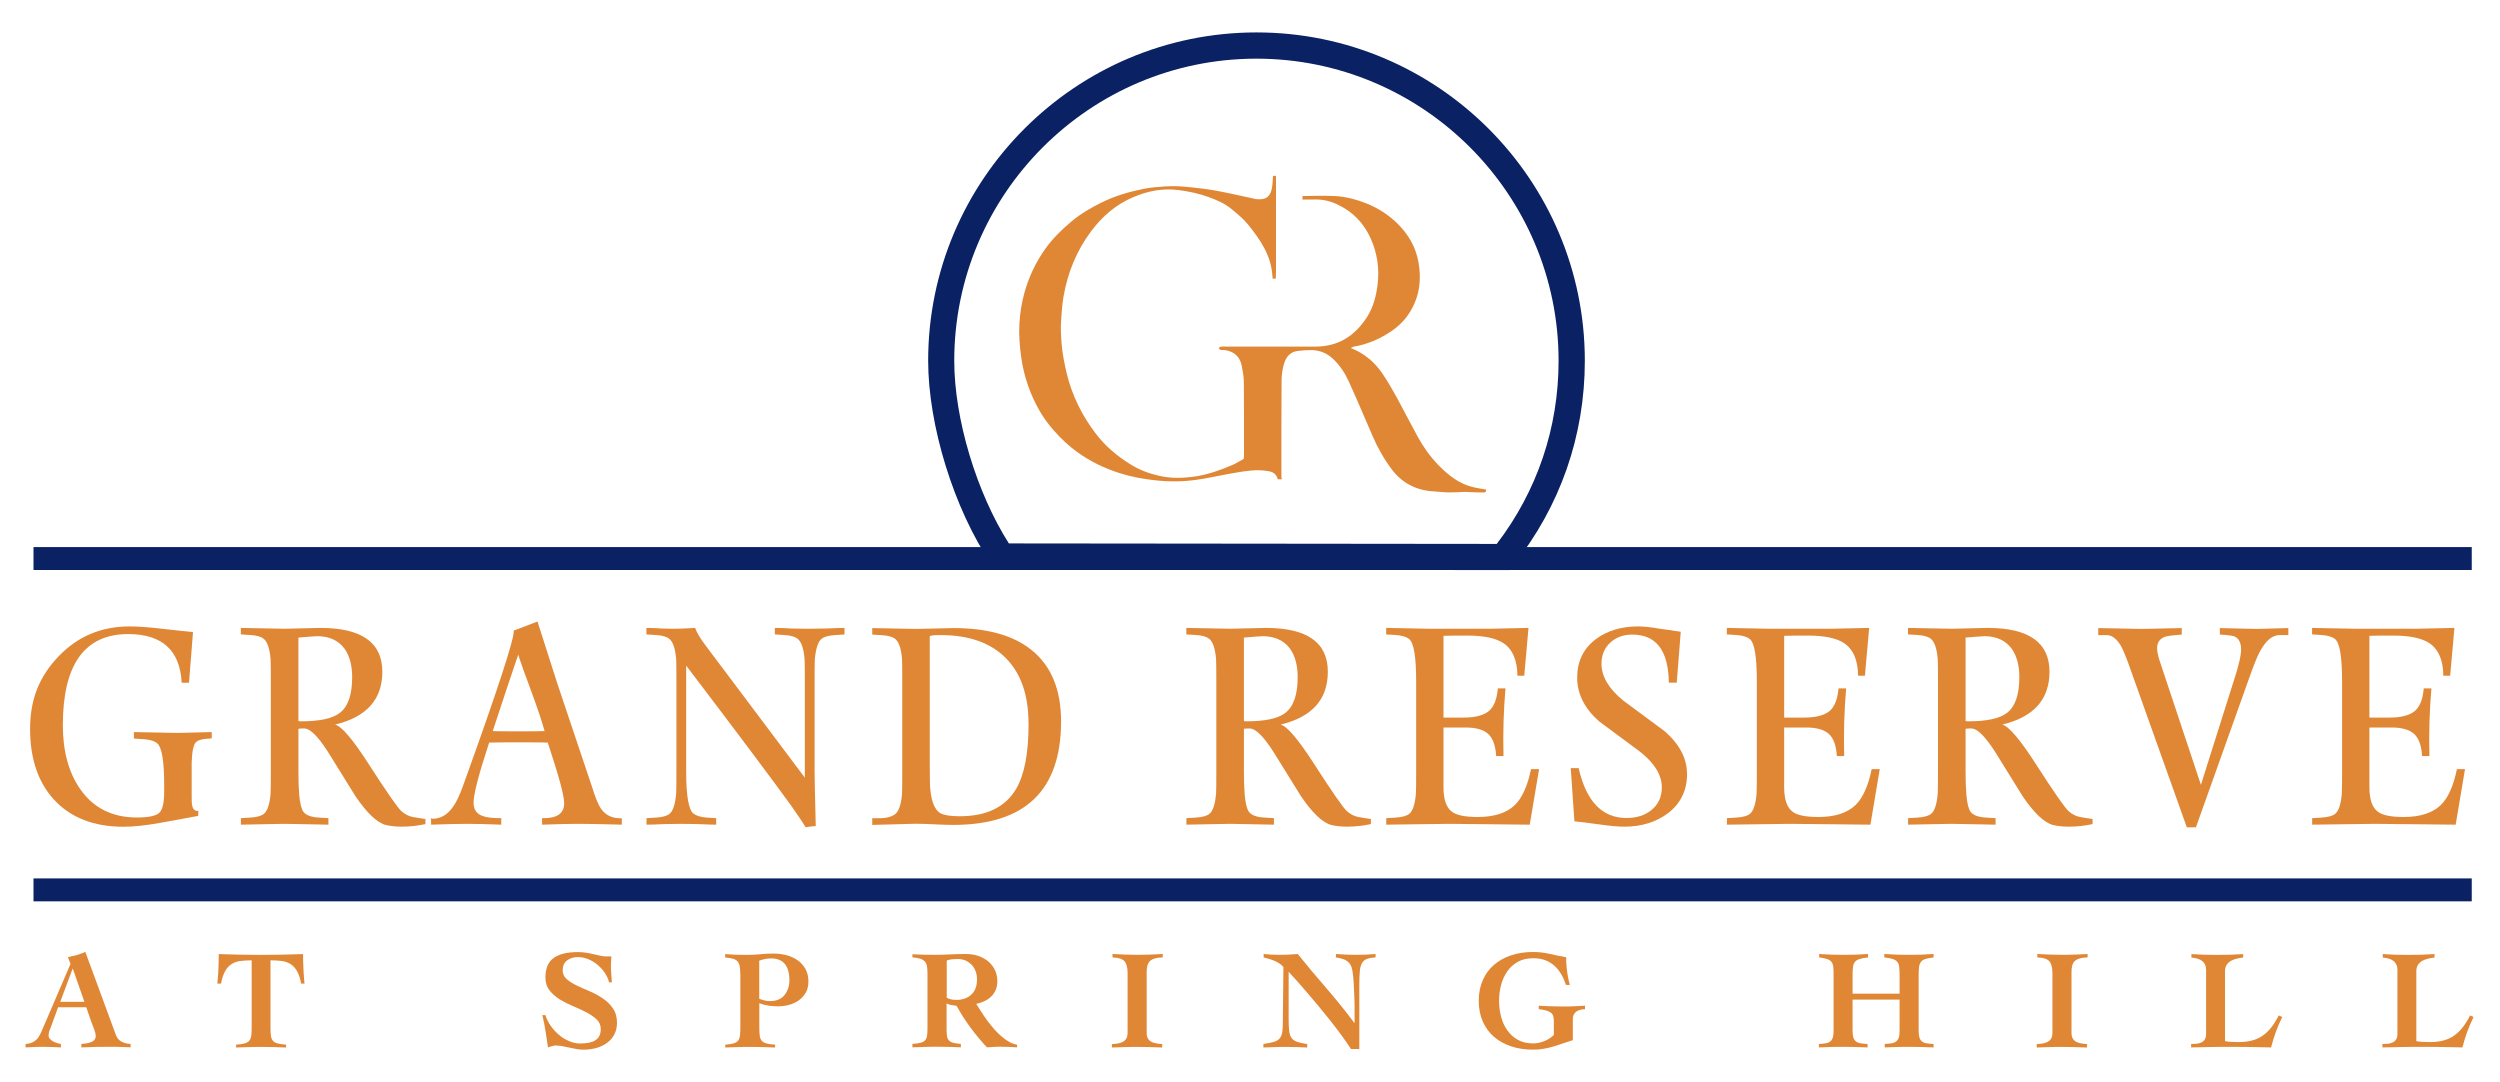
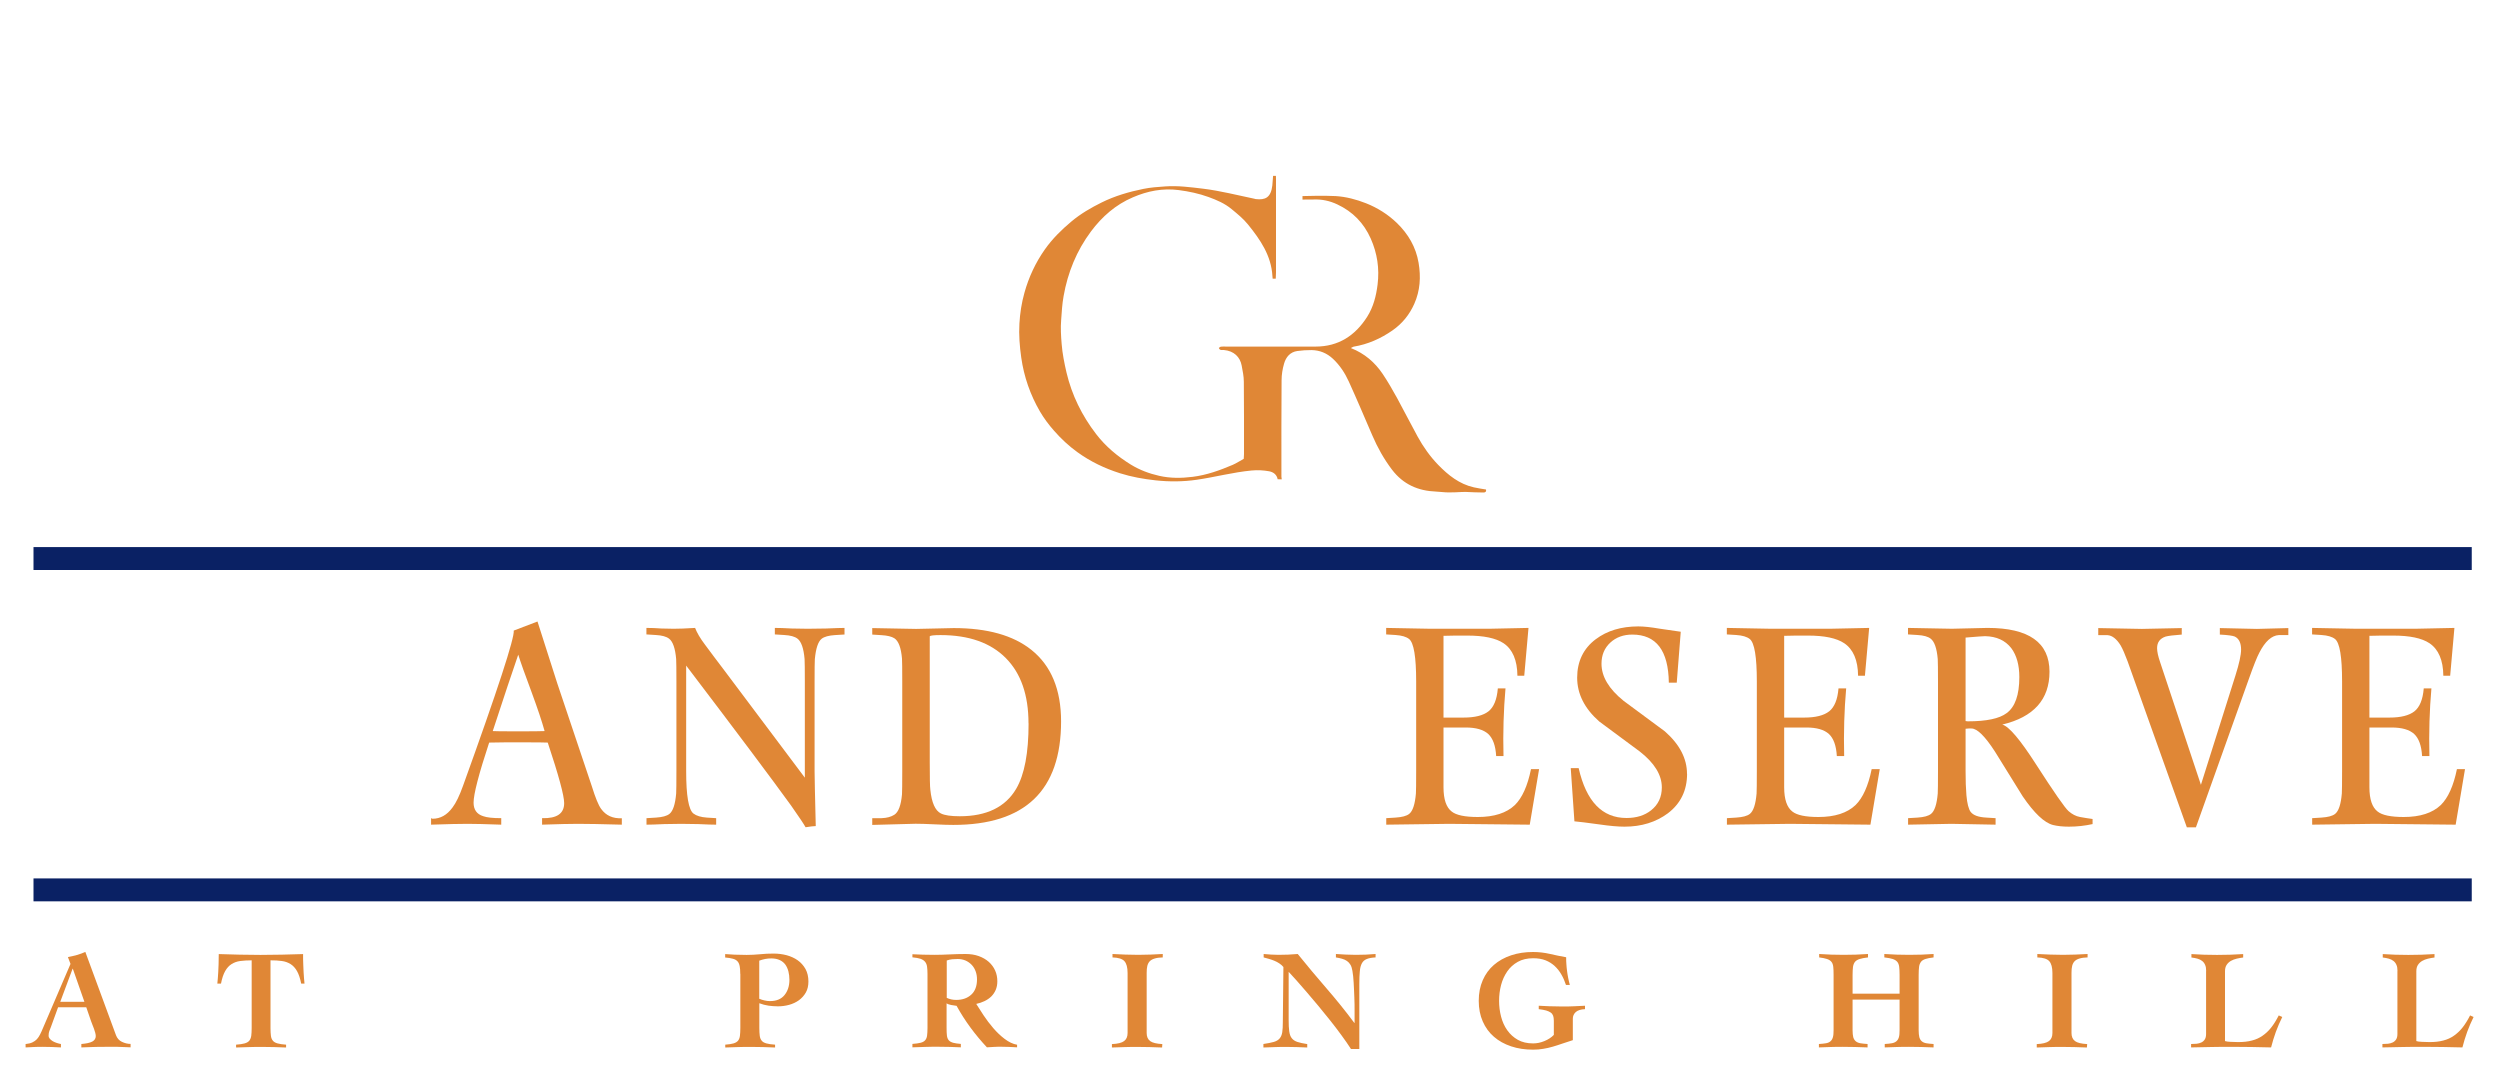
<svg xmlns="http://www.w3.org/2000/svg" id="logos" viewBox="0 0 300 129.85">
  <defs>
    <style>
      .cls-1 {
        fill: #0a2164;
      }

      .cls-2 {
        fill: #e08736;
      }
    </style>
  </defs>
  <path class="cls-2" d="M162.11,41.77c1.65.65,2.88,1.72,3.81,3.1.63.94,1.2,1.93,1.75,2.93.83,1.52,1.61,3.07,2.44,4.58.68,1.24,1.5,2.4,2.48,3.41,1.2,1.23,2.53,2.3,4.27,2.69.48.11.98.18,1.46.26.06.28-.11.36-.29.36-.72,0-1.44-.04-2.16-.07-.16,0-.31,0-.47.01-.52.02-1.04.06-1.57.05-.5,0-.99-.08-1.49-.1-2.16-.08-3.95-.86-5.3-2.63-.97-1.28-1.74-2.66-2.37-4.13-.93-2.15-1.84-4.31-2.81-6.44-.46-1.01-1.07-1.95-1.9-2.73-.74-.69-1.6-1.04-2.59-1.05-.56,0-1.13.03-1.69.11-.87.12-1.37.74-1.59,1.51-.19.65-.3,1.34-.3,2.01-.03,3.76-.02,7.53-.02,11.29,0,.21-.01.33.04.59-.27-.02-.06.02-.49-.01-.11-.58-.54-.87-1.04-.96-.68-.12-1.37-.16-2.09-.09-2.22.21-4.37.79-6.57,1.11-1.64.24-3.3.25-4.96.07-1.45-.16-2.87-.41-4.26-.85-1.83-.58-3.55-1.4-5.11-2.53-1.04-.75-1.97-1.62-2.81-2.58-.63-.71-1.21-1.49-1.69-2.31-1.16-2-1.91-4.15-2.24-6.46-.19-1.36-.3-2.72-.22-4.08.07-1.24.26-2.48.6-3.69.52-1.88,1.34-3.63,2.46-5.22.9-1.27,2-2.36,3.19-3.35,1.11-.93,2.34-1.64,3.63-2.28,1.58-.78,3.26-1.27,4.98-1.62.87-.18,1.75-.24,2.63-.3,1.53-.11,3.02.09,4.53.27,2.08.25,4.1.78,6.14,1.2.07.01.13.04.2.05,1.14.13,1.82-.17,1.99-1.64.04-.38.09-1.15.09-1.15h.34s.01.21.01.39c0,1.37,0,2.74,0,4.11,0,2.37,0,4.74,0,7.12,0,.24-.03.72-.03.72h-.37s-.02-.19-.03-.32c-.14-2.45-1.45-4.35-2.92-6.17-.58-.72-1.28-1.28-1.98-1.86-.82-.68-1.78-1.09-2.77-1.45-1.16-.42-2.34-.67-3.57-.83-1.94-.25-3.75.11-5.51.87-2.06.88-3.69,2.31-5.02,4.09-1.73,2.32-2.79,4.93-3.29,7.77-.17.94-.22,1.89-.29,2.84-.08.98-.02,1.95.06,2.91.09,1.15.32,2.29.58,3.41.64,2.71,1.85,5.17,3.55,7.38,1.15,1.5,2.57,2.68,4.17,3.67,1.06.65,2.21,1.08,3.41,1.35,1.32.3,2.65.29,4,.12,1.69-.21,3.27-.78,4.82-1.44.46-.2.87-.48,1.32-.72.01-.2.03-.38.03-.56,0-2.9.01-5.79-.02-8.69,0-.65-.14-1.3-.26-1.95-.19-1.01-.91-1.75-2.14-1.86-.21-.02-.47.1-.6-.25.08-.05.16-.14.26-.15.2-.03.41-.01.61-.01,3.58,0,7.16,0,10.74,0,2.75,0,4.76-1.32,6.2-3.59.74-1.18,1.07-2.48,1.24-3.85.24-1.93-.04-3.76-.82-5.52-.83-1.86-2.15-3.23-4.01-4.1-.91-.43-1.84-.63-2.84-.59-.36.01-1.34.01-1.34.01v-.42s2.69-.08,3.99,0c1.25.08,2.46.4,3.63.86,1.39.55,2.64,1.34,3.71,2.37,1.35,1.31,2.28,2.88,2.6,4.77.29,1.7.19,3.35-.52,4.94-.58,1.3-1.44,2.36-2.6,3.17-1.42.99-2.97,1.68-4.68,1.96-.06.01-.12.06-.28.14Z" />
  <g>
-     <path class="cls-2" d="M25.41,88.6l-.78.07c-.5.05-.86.17-1.09.37-.32.29-.5,1.12-.54,2.48,0-.18,0,.72,0,2.72v.92c0,.79.01,1.25.03,1.36.09.59.35.85.78.78l-.03.61c-1.49.27-2.99.54-4.48.82-1.77.32-3.26.48-4.48.48-3.55,0-6.33-1.08-8.32-3.23-1.92-2.08-2.89-4.92-2.89-8.52s1.14-6.32,3.43-8.71c2.29-2.39,5.13-3.58,8.52-3.58.97,0,2.24.09,3.8.27,1.97.23,3.24.36,3.8.41l-.48,6.08h-.88c-.2-3.89-2.34-5.84-6.42-5.84-5.23,0-7.84,3.65-7.84,10.94,0,3.1.69,5.65,2.07,7.64,1.58,2.29,3.86,3.43,6.83,3.43,1.38,0,2.27-.19,2.67-.56.4-.37.59-1.23.59-2.56v-.71c0-2.9-.27-4.58-.82-5.06-.34-.29-.9-.46-1.68-.51l-1.13-.07v-.78c3.53.07,5.29.1,5.26.1l4.08-.1v.78Z" />
-     <path class="cls-2" d="M51.05,98.89c-.91.2-1.86.31-2.85.31-.73,0-1.36-.07-1.9-.2-1.04-.27-2.25-1.41-3.63-3.43-1.11-1.79-2.22-3.58-3.33-5.37-1.2-1.86-2.14-2.78-2.82-2.78h-.34c-.16.02-.28.03-.37.03v5.09c0,1.11.03,2.07.1,2.89.09,1,.26,1.66.51,2,.32.41.94.63,1.87.68l1.12.07v.78l-5.3-.1-5.2.1v-.78l1.15-.07c.75-.05,1.28-.19,1.6-.44.43-.34.7-1.15.81-2.45.02-.32.03-1.21.03-2.68v-10.77c0-1.43-.01-2.32-.03-2.68-.11-1.29-.4-2.11-.85-2.45-.32-.25-.85-.4-1.6-.44l-1.12-.07v-.78c3.53.07,5.29.1,5.26.1.48,0,1.19-.02,2.14-.05s1.66-.05,2.14-.05c4.96,0,7.44,1.75,7.44,5.26,0,3.32-1.89,5.44-5.67,6.34.79.2,2.14,1.79,4.04,4.75,2.17,3.37,3.48,5.25,3.91,5.63.43.38.89.62,1.38.71.49.09.99.17,1.51.24v.61ZM42.26,81.25c0-1.44-.32-2.59-.95-3.45-.73-.95-1.78-1.43-3.16-1.46-.23,0-1.01.06-2.34.17v10.02l.27.03c2.24,0,3.79-.33,4.65-.98,1.02-.74,1.53-2.19,1.53-4.33Z" />
    <path class="cls-2" d="M74.62,98.96c-2.45-.07-4.2-.1-5.26-.1-.88,0-2.32.03-4.31.1v-.78c1.77.05,2.65-.55,2.65-1.8,0-.91-.66-3.33-1.97-7.27-.34-.02-1.36-.03-3.06-.03h-1.97c-.88.02-1.55.03-2,.03-1.25,3.79-1.87,6.19-1.87,7.21,0,.83.38,1.38,1.15,1.62.43.16,1.15.24,2.17.24v.78c-1.88-.07-3.23-.1-4.04-.1-.91,0-2.37.03-4.38.1v-.78l.17.07c.95,0,1.75-.45,2.41-1.36.41-.54.83-1.41,1.26-2.61,4.17-11.55,6.19-17.75,6.08-18.61l2.85-1.09c.52,1.65,1.31,4.13,2.38,7.44.93,2.74,2.31,6.85,4.14,12.33.43,1.38.8,2.29,1.12,2.72.57.79,1.39,1.17,2.48,1.12v.78ZM65.35,87.72c-.32-1.15-.83-2.68-1.53-4.58-.84-2.24-1.38-3.77-1.63-4.58-.7,2.02-1.72,5.07-3.06,9.17.29.02,1.13.03,2.51.03h1.15c1.13,0,1.98-.01,2.55-.03Z" />
    <path class="cls-2" d="M101.35,76.14l-1.15.07c-.75.05-1.28.19-1.6.44-.43.34-.7,1.16-.82,2.45-.02.32-.03,1.21-.03,2.69v10.78c0,.68.05,2.87.14,6.56-.25,0-.66.05-1.22.14-.18-.34-.76-1.2-1.73-2.59-2.38-3.29-6.58-8.89-12.6-16.81v12.67c0,2.94.29,4.64.88,5.09.36.27.89.43,1.6.48l1.12.07v.78c-.41,0-1.12-.02-2.14-.07-.75-.02-1.43-.03-2.04-.03s-1.29.01-2.04.03c-1.02.05-1.73.07-2.14.07v-.78l1.15-.07c.75-.05,1.28-.19,1.6-.44.43-.34.7-1.15.81-2.45.02-.32.03-1.21.03-2.68v-10.77c0-1.43-.01-2.32-.03-2.68-.11-1.29-.4-2.11-.85-2.45-.32-.25-.85-.4-1.6-.44l-1.12-.07v-.78c.57,0,1.17.02,1.8.07.52.02,1.01.03,1.46.03.63,0,1.49-.03,2.58-.1.23.59.62,1.26,1.19,2.01.72.98,1.45,1.94,2.17,2.89l9.81,13.07v-11.55c0-1.43-.01-2.32-.03-2.68-.11-1.29-.4-2.11-.85-2.45-.32-.25-.85-.4-1.6-.44l-1.12-.07v-.78c.48,0,1.15.02,2.04.07.68.02,1.31.03,1.9.03.66,0,1.39-.01,2.21-.03,1.13-.05,1.87-.07,2.21-.07v.78Z" />
    <path class="cls-2" d="M127.33,86.56c0,8.29-4.31,12.43-12.94,12.43-.5,0-1.25-.02-2.24-.07-1-.05-1.75-.07-2.28-.07l-5.2.14v-.81h1.12c.63-.02,1.14-.16,1.53-.41.5-.32.8-1.13.92-2.45.02-.34.03-1.26.03-2.75v-10.78c0-1.54-.01-2.46-.03-2.75-.11-1.31-.42-2.13-.92-2.45-.32-.2-.83-.33-1.53-.37l-1.12-.07v-.78c3.53.07,5.29.1,5.26.1.52,0,1.29-.02,2.31-.05s1.75-.05,2.21-.05c4.03,0,7.13.87,9.31,2.61,2.38,1.9,3.57,4.76,3.57,8.6ZM123.42,86.8c0-3.4-.91-6.01-2.73-7.84-1.82-1.83-4.43-2.75-7.83-2.75-.77,0-1.2.05-1.29.14v15.08c0,1.88.02,2.99.07,3.33.16,1.56.58,2.51,1.26,2.85.45.23,1.21.34,2.28.34,3.21,0,5.47-1.1,6.76-3.29,1-1.7,1.49-4.31,1.49-7.84Z" />
-     <path class="cls-2" d="M164.51,98.89c-.91.2-1.86.31-2.85.31-.73,0-1.36-.07-1.9-.2-1.04-.27-2.25-1.41-3.63-3.43-1.11-1.79-2.22-3.58-3.33-5.37-1.2-1.86-2.14-2.78-2.82-2.78h-.34c-.16.02-.28.03-.37.03v5.09c0,1.11.03,2.07.1,2.89.09,1,.26,1.66.51,2,.32.41.94.63,1.87.68l1.12.07v.78l-5.3-.1-5.2.1v-.78l1.15-.07c.75-.05,1.28-.19,1.6-.44.43-.34.7-1.15.81-2.45.02-.32.03-1.21.03-2.68v-10.77c0-1.43-.01-2.32-.03-2.68-.11-1.29-.4-2.11-.85-2.45-.32-.25-.85-.4-1.6-.44l-1.12-.07v-.78c3.53.07,5.29.1,5.26.1.48,0,1.19-.02,2.14-.05s1.66-.05,2.14-.05c4.96,0,7.44,1.75,7.44,5.26,0,3.32-1.89,5.44-5.67,6.34.79.2,2.14,1.79,4.04,4.75,2.17,3.37,3.48,5.25,3.91,5.63.43.38.89.62,1.38.71.49.09.99.17,1.51.24v.61ZM155.72,81.25c0-1.44-.32-2.59-.95-3.45-.73-.95-1.78-1.43-3.16-1.46-.23,0-1.01.06-2.34.17v10.02l.27.03c2.24,0,3.79-.33,4.65-.98,1.02-.74,1.53-2.19,1.53-4.33Z" />
    <path class="cls-2" d="M184.69,92.3l-1.12,6.66-9.68-.1-7.54.1v-.78l1.12-.07c.77-.05,1.31-.19,1.63-.44.43-.34.7-1.15.81-2.45.02-.32.03-1.21.03-2.68v-10.77c0-2.94-.28-4.64-.85-5.09-.34-.27-.88-.43-1.63-.48l-1.12-.07v-.78c3.53.07,5.29.1,5.26.1h7.13l4.69-.1-.51,5.74h-.82c-.02-1.87-.58-3.17-1.66-3.9-.93-.62-2.38-.92-4.35-.92h-1.43c-.63.02-1.11.03-1.43.03v9.81h2.41c1.36,0,2.35-.25,2.99-.75.63-.5,1.01-1.41,1.12-2.75h.92c-.23,2.6-.31,5.31-.24,8.12h-.88c-.07-1.24-.39-2.13-.95-2.65-.57-.52-1.47-.78-2.72-.78h-2.65v7.17c0,1.45.33,2.42.99,2.92.54.43,1.58.65,3.12.65,1.97,0,3.45-.48,4.45-1.43.88-.86,1.53-2.3,1.94-4.31h.95Z" />
    <path class="cls-2" d="M202.45,92.85c0,1.99-.77,3.58-2.31,4.75-1.43,1.06-3.16,1.6-5.2,1.6-.77,0-1.78-.09-3.02-.27-1.47-.2-2.47-.33-2.99-.37l-.44-6.38h.95c.91,3.99,2.82,5.98,5.74,5.98,1.2,0,2.18-.31,2.95-.92.86-.68,1.29-1.6,1.29-2.75,0-1.49-.88-2.93-2.65-4.31-1.61-1.2-3.23-2.4-4.86-3.6-1.77-1.56-2.65-3.32-2.65-5.26s.75-3.51,2.24-4.62c1.36-1.02,3.06-1.53,5.09-1.53.66,0,1.51.09,2.55.27,1.36.2,2.21.33,2.55.37l-.48,6.11h-.95c-.05-3.85-1.51-5.77-4.38-5.77-1.06,0-1.95.32-2.65.97-.7.65-1.05,1.49-1.05,2.53,0,1.54.88,3.02,2.65,4.45,1.65,1.22,3.31,2.45,4.96,3.67,1.77,1.56,2.65,3.26,2.65,5.09Z" />
    <path class="cls-2" d="M225.57,92.3l-1.12,6.66-9.68-.1-7.54.1v-.78l1.12-.07c.77-.05,1.31-.19,1.63-.44.43-.34.7-1.15.81-2.45.02-.32.03-1.21.03-2.68v-10.77c0-2.94-.28-4.64-.85-5.09-.34-.27-.88-.43-1.63-.48l-1.12-.07v-.78c3.53.07,5.29.1,5.26.1h7.13l4.69-.1-.51,5.74h-.82c-.02-1.87-.58-3.17-1.66-3.9-.93-.62-2.38-.92-4.35-.92h-1.43c-.63.02-1.11.03-1.43.03v9.81h2.41c1.36,0,2.35-.25,2.99-.75.63-.5,1.01-1.41,1.12-2.75h.92c-.23,2.6-.31,5.31-.24,8.12h-.88c-.07-1.24-.39-2.13-.95-2.65-.57-.52-1.47-.78-2.72-.78h-2.65v7.17c0,1.45.33,2.42.99,2.92.54.43,1.58.65,3.12.65,1.97,0,3.45-.48,4.45-1.43.88-.86,1.53-2.3,1.94-4.31h.95Z" />
    <path class="cls-2" d="M251.11,98.89c-.91.2-1.86.31-2.85.31-.73,0-1.36-.07-1.9-.2-1.04-.27-2.25-1.41-3.63-3.43-1.11-1.79-2.22-3.58-3.33-5.37-1.2-1.86-2.14-2.78-2.82-2.78h-.34c-.16.02-.28.03-.37.03v5.09c0,1.11.03,2.07.1,2.89.09,1,.26,1.66.51,2,.32.41.94.63,1.87.68l1.12.07v.78l-5.3-.1-5.2.1v-.78l1.15-.07c.75-.05,1.28-.19,1.6-.44.43-.34.7-1.15.81-2.45.02-.32.03-1.21.03-2.68v-10.77c0-1.43-.01-2.32-.03-2.68-.11-1.29-.4-2.11-.85-2.45-.32-.25-.85-.4-1.6-.44l-1.12-.07v-.78c3.53.07,5.29.1,5.26.1.48,0,1.19-.02,2.14-.05s1.66-.05,2.14-.05c4.96,0,7.44,1.75,7.44,5.26,0,3.32-1.89,5.44-5.67,6.34.79.2,2.14,1.79,4.04,4.75,2.17,3.37,3.48,5.25,3.91,5.63.43.38.89.62,1.38.71.49.09.99.17,1.51.24v.61ZM242.32,81.25c0-1.44-.32-2.59-.95-3.45-.73-.95-1.78-1.43-3.16-1.46-.23,0-1.01.06-2.34.17v10.02l.27.03c2.24,0,3.79-.33,4.65-.98,1.02-.74,1.53-2.19,1.53-4.33Z" />
    <path class="cls-2" d="M274.61,76.21h-1.15c-.86.05-1.64.75-2.34,2.11-.27.5-.69,1.55-1.26,3.16l-6.35,17.8h-1.09l-7.1-19.9c-.32-.86-.6-1.51-.85-1.94-.48-.77-1-1.18-1.56-1.22h-1.12v-.85c3.53.07,5.27.1,5.23.1l4.79-.1v.78c-.97.07-1.62.15-1.94.24-.68.23-1.02.69-1.02,1.39,0,.41.12.97.37,1.7l4.89,14.7,4.14-13.11c.45-1.43.68-2.47.68-3.12,0-.79-.25-1.31-.75-1.56-.25-.11-.85-.19-1.8-.24v-.78c2.99.07,4.47.1,4.45.1l3.77-.1v.85Z" />
    <path class="cls-2" d="M295.8,92.3l-1.12,6.66-9.68-.1-7.54.1v-.78l1.12-.07c.77-.05,1.31-.19,1.63-.44.43-.34.7-1.15.81-2.45.02-.32.03-1.21.03-2.68v-10.77c0-2.94-.28-4.64-.85-5.09-.34-.27-.88-.43-1.63-.48l-1.12-.07v-.78c3.53.07,5.29.1,5.26.1h7.13l4.69-.1-.51,5.74h-.82c-.02-1.87-.58-3.17-1.66-3.9-.93-.62-2.38-.92-4.35-.92h-1.43c-.63.02-1.11.03-1.43.03v9.81h2.41c1.36,0,2.35-.25,2.99-.75.63-.5,1.01-1.41,1.12-2.75h.92c-.23,2.6-.31,5.31-.24,8.12h-.88c-.07-1.24-.39-2.13-.95-2.65-.57-.52-1.47-.78-2.72-.78h-2.65v7.17c0,1.45.33,2.42.99,2.92.54.43,1.58.65,3.12.65,1.97,0,3.45-.48,4.45-1.43.88-.86,1.53-2.3,1.94-4.31h.95Z" />
  </g>
  <g>
    <path class="cls-2" d="M3.11,125.28c.32-.03.58-.1.79-.2.21-.1.38-.22.53-.38.14-.16.27-.34.37-.55.11-.21.22-.45.33-.72l3.33-7.76-.31-.82c.36-.07.72-.15,1.07-.25.35-.1.69-.22,1.02-.37l3.68,10c.14.36.37.63.71.79.34.16.68.25,1.04.25v.41c-.22-.01-.46-.02-.73-.03-.27-.01-.54-.02-.82-.03-.27,0-.54,0-.81,0h-.71c-.48,0-.95,0-1.42.02-.47.01-.94.03-1.42.05v-.41c.59-.05,1.02-.14,1.31-.29.28-.15.42-.37.42-.66,0-.1-.02-.23-.06-.39-.04-.16-.09-.32-.15-.48-.06-.16-.12-.33-.19-.49s-.12-.3-.16-.42l-.58-1.68h-3.38l-.87,2.39c-.06.16-.12.31-.18.46-.06.15-.09.33-.09.56,0,.14.05.26.14.37.1.11.22.21.37.3.15.08.32.16.49.21.18.06.34.1.48.12v.41c-.36-.02-.73-.04-1.1-.05-.37-.01-.73-.02-1.1-.02-.34,0-.68,0-1.02.02-.34.01-.68.03-1.02.05v-.41ZM10.13,120.22l-1.39-3.97h-.03l-1.48,3.97h2.9Z" />
    <path class="cls-2" d="M36.14,118.03c-.12-.63-.29-1.13-.5-1.5-.21-.37-.47-.65-.77-.84-.31-.19-.66-.32-1.05-.37-.4-.06-.85-.08-1.36-.08v8.12c0,.39.02.7.05.94.03.24.11.44.24.59.12.15.31.25.56.32.25.07.59.12,1.02.15v.34c-.48-.02-.95-.04-1.43-.05-.48-.01-.97-.02-1.45-.02-.52,0-1.04,0-1.54.02-.51.01-1.04.03-1.58.05v-.34c.43-.03.77-.08,1.02-.15.25-.07.44-.18.56-.32.12-.15.2-.34.24-.59.03-.24.05-.56.05-.94v-8.12c-.51,0-.96.03-1.36.08s-.75.18-1.05.37c-.31.19-.56.47-.77.84-.21.37-.38.87-.5,1.5h-.44c.02-.21.04-.43.06-.65.02-.22.03-.47.05-.74.02-.27.03-.58.04-.93.01-.35.02-.76.02-1.22.85.02,1.69.05,2.51.07.83.02,1.66.03,2.5.03s1.7-.01,2.55-.03c.85-.02,1.7-.05,2.56-.07,0,.46,0,.87.02,1.22.01.35.03.66.04.93.02.27.03.52.05.74s.04.44.06.65h-.37Z" />
-     <path class="cls-2" d="M73.09,117.86c-.11-.42-.3-.81-.55-1.17-.25-.36-.55-.68-.88-.95-.33-.27-.7-.49-1.1-.65-.4-.16-.8-.24-1.21-.24-.51,0-.94.13-1.3.4-.36.27-.53.67-.53,1.2,0,.41.16.75.48,1.04.32.28.73.54,1.21.77.49.23,1.01.47,1.57.7.56.24,1.08.52,1.57.86.49.33.89.73,1.21,1.2.32.46.48,1.04.48,1.73,0,.49-.1.93-.29,1.32-.19.4-.46.73-.82,1.01-.35.28-.78.49-1.27.65-.5.15-1.05.23-1.66.23-.28,0-.57-.03-.85-.08-.28-.05-.56-.11-.84-.17-.28-.06-.56-.12-.84-.17-.28-.05-.57-.08-.85-.08-.05,0-.1,0-.18.03-.07.02-.15.04-.24.06-.08.02-.17.05-.25.07-.08.02-.14.05-.19.07-.09-.63-.19-1.27-.29-1.92s-.23-1.3-.39-1.95h.37c.12.42.33.83.61,1.24.28.41.61.77.99,1.1s.79.58,1.23.77c.44.19.88.29,1.31.29.37,0,.71-.03,1.02-.08.31-.06.57-.15.79-.28s.39-.31.51-.53c.12-.22.18-.5.18-.84,0-.46-.16-.85-.49-1.16-.33-.31-.74-.59-1.23-.85-.49-.25-1.02-.5-1.6-.74-.57-.24-1.1-.51-1.6-.81-.49-.31-.9-.67-1.23-1.09-.33-.42-.49-.93-.49-1.55,0-1.06.32-1.84.97-2.32.65-.48,1.62-.72,2.94-.72.34,0,.67.03.99.08.32.05.62.11.9.18.28.07.55.13.8.18.25.05.48.08.7.08h.61c-.01.19-.02.37-.03.54-.01.17-.02.35-.02.53,0,.33.01.67.04,1.02.03.35.05.69.08,1.02h-.36Z" />
    <path class="cls-2" d="M88.83,116.86c0-.38-.02-.7-.07-.93-.05-.24-.13-.43-.26-.57-.13-.14-.31-.25-.55-.31-.24-.07-.55-.12-.93-.15v-.41c.33.02.71.05,1.14.07.43.02.91.03,1.44.03s1.07-.03,1.6-.08c.54-.06,1.09-.08,1.66-.08.53,0,1.05.07,1.55.2.5.14.94.34,1.32.61.38.27.69.62.93,1.04.23.42.35.93.35,1.5,0,.51-.1.95-.31,1.32-.21.37-.49.68-.83.93-.35.25-.74.43-1.17.55-.44.12-.89.18-1.35.18-.37,0-.75-.03-1.13-.08-.38-.06-.74-.15-1.1-.29v2.97c0,.39.02.7.05.94.03.24.11.44.24.59.12.15.31.25.56.32.25.07.59.12,1.04.15v.34c-.49-.02-.97-.04-1.45-.05-.48-.01-.97-.02-1.45-.02-.52,0-1.04,0-1.55.02-.51.01-1.02.03-1.53.05v-.34c.42-.03.75-.08.99-.15.24-.07.42-.18.54-.32.12-.15.2-.34.23-.59.03-.24.05-.56.05-.94v-6.49ZM91.11,119.85c.18.08.39.15.62.2.23.06.46.08.67.08.77,0,1.35-.24,1.74-.72.39-.48.59-1.09.59-1.83,0-.36-.04-.7-.12-1.01s-.2-.58-.37-.82c-.17-.23-.39-.41-.67-.54-.28-.13-.61-.2-1.01-.2-.26,0-.51.02-.75.07-.24.05-.47.11-.7.2v4.55Z" />
    <path class="cls-2" d="M109.51,114.51c.42.02.83.04,1.23.05.4.01.86.02,1.37.02.61,0,1.22-.02,1.83-.05.61-.03,1.25-.05,1.92-.05.59,0,1.12.08,1.59.25.47.17.87.4,1.21.7.33.3.59.65.76,1.04.18.4.26.83.26,1.29,0,.4-.07.74-.2,1.04-.13.3-.31.56-.53.78-.23.22-.49.4-.8.55-.31.15-.64.26-1,.34.24.38.53.84.88,1.37.35.53.74,1.04,1.16,1.53.42.49.88.93,1.37,1.3.49.37.98.61,1.49.7v.31c-.33-.02-.65-.04-.96-.05-.31-.01-.63-.02-.96-.02-.28,0-.57,0-.85.02-.28.01-.57.03-.85.05-.71-.76-1.37-1.55-1.98-2.38-.61-.83-1.16-1.69-1.66-2.6-.19-.02-.41-.06-.65-.1-.24-.05-.43-.11-.55-.2v2.94c0,.39.01.7.04.93.03.24.1.42.22.56.12.14.29.23.52.3.23.06.54.11.93.14v.41c-.4-.02-.83-.04-1.3-.05-.47-.01-.95-.02-1.43-.02-.52,0-1.04,0-1.55.02-.51.01-1.02.03-1.53.05v-.41c.42-.03.75-.08.99-.14.24-.06.42-.16.54-.3.12-.14.2-.32.23-.56s.05-.55.05-.93v-6.45c0-.34-.02-.63-.05-.87-.03-.24-.11-.44-.23-.59s-.3-.28-.54-.37c-.24-.08-.57-.14-.99-.18v-.37ZM113.6,119.74c.36.17.74.25,1.14.25.75,0,1.35-.21,1.81-.63.46-.42.69-1.03.69-1.83,0-.34-.05-.66-.16-.96s-.26-.56-.47-.78-.45-.39-.73-.52c-.28-.12-.6-.19-.95-.19-.23,0-.45.01-.66.03-.22.02-.44.07-.66.15v4.47Z" />
    <path class="cls-2" d="M133.49,114.48c.52.02,1.04.05,1.55.07.51.02,1.02.03,1.55.03s.99-.01,1.47-.03c.48-.02.97-.05,1.47-.07v.41c-.39.01-.7.05-.96.13-.25.07-.45.18-.59.32-.14.14-.24.33-.3.56-.06.23-.08.52-.08.86v7.2c0,.44.14.76.42.97s.77.32,1.46.36l-.03.41c-.5-.02-.99-.04-1.48-.05-.49-.01-.98-.02-1.48-.02s-1.02,0-1.53.02c-.51.01-1.02.03-1.53.05v-.41c.69-.03,1.18-.15,1.46-.36s.42-.53.42-.97v-7.2c0-.67-.13-1.14-.38-1.42-.25-.28-.73-.43-1.43-.45v-.41Z" />
    <path class="cls-2" d="M151.6,125.28c.53-.08.95-.16,1.26-.25.31-.09.54-.23.7-.42.16-.19.26-.43.31-.74.05-.31.07-.71.07-1.22l.07-6.61c-.15-.17-.31-.32-.5-.44-.19-.12-.38-.23-.59-.31-.2-.08-.41-.16-.63-.22-.21-.06-.43-.12-.65-.18v-.41c.29.02.59.05.89.07.3.02.6.03.89.03.78,0,1.55-.03,2.31-.1,1.13,1.4,2.28,2.77,3.44,4.11s2.28,2.72,3.35,4.16h.03v-1.38c0-.55,0-1.13-.03-1.72s-.04-1.17-.08-1.73c-.03-.56-.08-1.03-.15-1.42-.05-.29-.12-.53-.23-.72-.11-.19-.25-.34-.42-.46s-.37-.21-.59-.27c-.22-.06-.47-.12-.74-.16v-.41c.4.02.8.05,1.2.07.4.02.8.03,1.2.03.79,0,1.58-.03,2.36-.1v.41c-.44.02-.79.08-1.05.19-.26.1-.46.27-.59.51-.13.24-.22.56-.25.96-.04.4-.06.91-.06,1.54v7.79h-1c-.34-.52-.72-1.08-1.15-1.66-.43-.59-.88-1.18-1.35-1.77-.47-.59-.95-1.18-1.43-1.76-.48-.58-.94-1.12-1.38-1.63s-.85-.98-1.22-1.4c-.37-.42-.69-.77-.95-1.04v5.76c0,.58.02,1.04.07,1.38.05.35.14.62.3.82.15.2.38.35.67.45.29.1.69.18,1.19.26v.41c-.42-.02-.83-.04-1.24-.05-.41-.01-.82-.02-1.24-.02-.48,0-.94,0-1.39.02-.45.01-.92.03-1.39.05v-.41Z" />
    <path class="cls-2" d="M187.91,118.18c-.14-.43-.31-.84-.54-1.23-.22-.39-.49-.73-.8-1.02-.31-.29-.68-.52-1.1-.69s-.92-.25-1.49-.25c-.71,0-1.33.14-1.84.43-.52.29-.94.67-1.27,1.15-.33.48-.58,1.02-.74,1.63s-.24,1.25-.24,1.9.08,1.29.24,1.9c.16.61.4,1.15.74,1.63s.76.86,1.27,1.15,1.13.43,1.84.43c.44,0,.89-.09,1.35-.28.46-.19.83-.43,1.13-.74v-1.7c0-.24-.03-.44-.08-.59-.06-.16-.15-.29-.29-.39s-.32-.18-.55-.25c-.23-.06-.53-.12-.89-.16v-.41c.38.02.81.04,1.26.06.46.02.97.03,1.52.03s1.05,0,1.51-.03c.46-.02.88-.04,1.26-.06v.41c-.51.02-.88.14-1.11.35-.23.21-.35.47-.35.79v2.58c-.44.14-.86.27-1.25.41-.39.14-.78.26-1.15.37-.38.11-.76.2-1.15.26-.39.07-.79.1-1.22.1-.96,0-1.84-.13-2.64-.4-.8-.27-1.49-.65-2.06-1.15-.58-.5-1.02-1.11-1.34-1.84s-.48-1.55-.48-2.47.16-1.74.48-2.47.76-1.34,1.34-1.84c.58-.5,1.26-.88,2.06-1.15.8-.27,1.68-.4,2.64-.4.69,0,1.36.08,2.02.23.66.15,1.31.29,1.95.4,0,.31,0,.59.03.87.02.27.04.54.08.8.03.26.08.53.13.8.05.27.12.55.2.85h-.46Z" />
    <path class="cls-2" d="M218.27,125.28c.34-.02.62-.05.85-.09s.41-.12.54-.24c.14-.12.23-.28.29-.49.06-.21.08-.49.08-.84v-6.62c0-.41-.01-.74-.04-.99-.03-.25-.1-.45-.22-.59-.12-.15-.29-.26-.53-.34-.23-.08-.55-.14-.94-.19v-.41c.97.07,1.95.1,2.94.1s1.96-.03,2.92-.1v.41c-.42.05-.75.11-1,.19-.25.08-.44.19-.56.34s-.2.35-.24.59c-.03.25-.05.58-.05.99v2.24h5.64v-2.24c0-.41-.02-.74-.05-.99-.03-.25-.11-.45-.23-.59s-.3-.26-.54-.34c-.24-.08-.58-.14-1.01-.19v-.41c1.01.07,2,.1,2.99.1s1.96-.03,2.92-.1v.41c-.42.05-.75.11-.98.19-.24.08-.42.19-.53.34s-.2.35-.23.59c-.03.25-.05.58-.05.99v6.62c0,.35.03.63.08.84.06.21.15.37.29.49.14.12.32.2.55.24.23.04.52.07.87.09v.41c-.49-.02-.98-.04-1.47-.05-.49-.01-.98-.02-1.47-.02s-.97,0-1.46.02c-.49.01-.97.03-1.46.05v-.41c.34-.02.62-.05.85-.09.23-.04.41-.12.55-.24.14-.12.24-.28.3-.49.06-.21.08-.49.08-.84v-3.67h-5.64v3.67c0,.35.03.63.08.84.06.21.16.37.3.49.14.12.33.2.56.24.23.04.52.07.86.09v.41c-.5-.02-.99-.04-1.49-.05-.49-.01-.99-.02-1.49-.02s-.95,0-1.43.02c-.48.01-.96.03-1.43.05v-.41Z" />
    <path class="cls-2" d="M244.47,114.48c.52.02,1.04.05,1.55.07.51.02,1.02.03,1.55.03s.99-.01,1.47-.03c.48-.02.97-.05,1.47-.07v.41c-.39.01-.7.05-.96.13-.25.07-.45.18-.59.32-.14.14-.24.33-.3.56-.06.23-.08.52-.08.86v7.2c0,.44.14.76.42.97s.77.32,1.46.36l-.03.41c-.5-.02-.99-.04-1.48-.05-.49-.01-.98-.02-1.48-.02s-1.02,0-1.53.02c-.51.01-1.02.03-1.53.05v-.41c.69-.03,1.18-.15,1.46-.36s.42-.53.42-.97v-7.2c0-.67-.13-1.14-.38-1.42-.25-.28-.73-.43-1.43-.45v-.41Z" />
    <path class="cls-2" d="M264.74,116.54c0-.32-.04-.57-.13-.76-.08-.19-.2-.35-.36-.47-.15-.12-.34-.21-.55-.27-.22-.06-.46-.11-.73-.14v-.41c1.02.07,2.04.1,3.07.1s2.09-.03,3.14-.1v.41c-.26.03-.52.08-.78.14-.26.06-.49.15-.7.27-.2.12-.37.27-.5.47-.13.19-.2.45-.2.76v8.39c.16.05.38.08.66.09.28.02.59.03.92.03.63,0,1.19-.06,1.66-.19.48-.12.91-.32,1.29-.59.38-.27.73-.6,1.04-1,.31-.4.6-.87.88-1.42l.42.19c-.29.59-.55,1.19-.77,1.79-.22.61-.41,1.23-.57,1.86-.78-.02-1.56-.04-2.35-.05-.79-.01-1.57-.02-2.35-.02s-1.63,0-2.45.02c-.82.01-1.64.03-2.45.05v-.41c.23,0,.45-.01.66-.03.21-.02.41-.08.58-.16.17-.08.31-.21.41-.37.1-.16.15-.37.15-.65v-7.54Z" />
    <path class="cls-2" d="M287.7,116.54c0-.32-.04-.57-.13-.76-.08-.19-.2-.35-.36-.47-.15-.12-.34-.21-.55-.27-.22-.06-.46-.11-.73-.14v-.41c1.02.07,2.04.1,3.07.1s2.09-.03,3.14-.1v.41c-.26.03-.52.08-.78.14-.26.06-.49.15-.7.27-.2.12-.37.27-.5.47-.13.19-.2.45-.2.76v8.39c.16.05.38.08.66.09.28.02.59.03.92.03.63,0,1.19-.06,1.66-.19.48-.12.91-.32,1.29-.59.38-.27.73-.6,1.04-1,.31-.4.6-.87.88-1.42l.42.19c-.29.59-.55,1.19-.77,1.79-.22.61-.41,1.23-.57,1.86-.78-.02-1.56-.04-2.35-.05-.79-.01-1.57-.02-2.35-.02s-1.63,0-2.45.02c-.82.01-1.64.03-2.45.05v-.41c.23,0,.45-.01.66-.03.21-.02.41-.08.58-.16.17-.08.31-.21.41-.37.1-.16.15-.37.15-.65v-7.54Z" />
  </g>
  <rect class="cls-1" x="4.02" y="65.65" width="292.59" height="2.75" />
  <rect class="cls-1" x="4.02" y="105.41" width="292.59" height="2.75" />
-   <path class="cls-1" d="M181.14,68.41h-.76c-7.67,0-18.64-.01-29.69-.03-11.2-.01-22.48-.03-30.46-.03h-.83l-.47-.69c-4.45-6.58-7.55-16.6-7.55-24.37,0-21.72,17.67-39.4,39.4-39.4s39.4,17.67,39.4,39.4c0,9.01-2.96,17.49-8.56,24.52l-.47.59ZM121.07,65.21c7.93,0,18.81.02,29.62.03,10.68.01,21.3.03,28.92.03,4.85-6.35,7.42-13.93,7.42-21.97,0-19.99-16.26-36.26-36.26-36.26s-36.26,16.26-36.26,36.26c0,6.93,2.67,15.81,6.56,21.92Z" />
</svg>